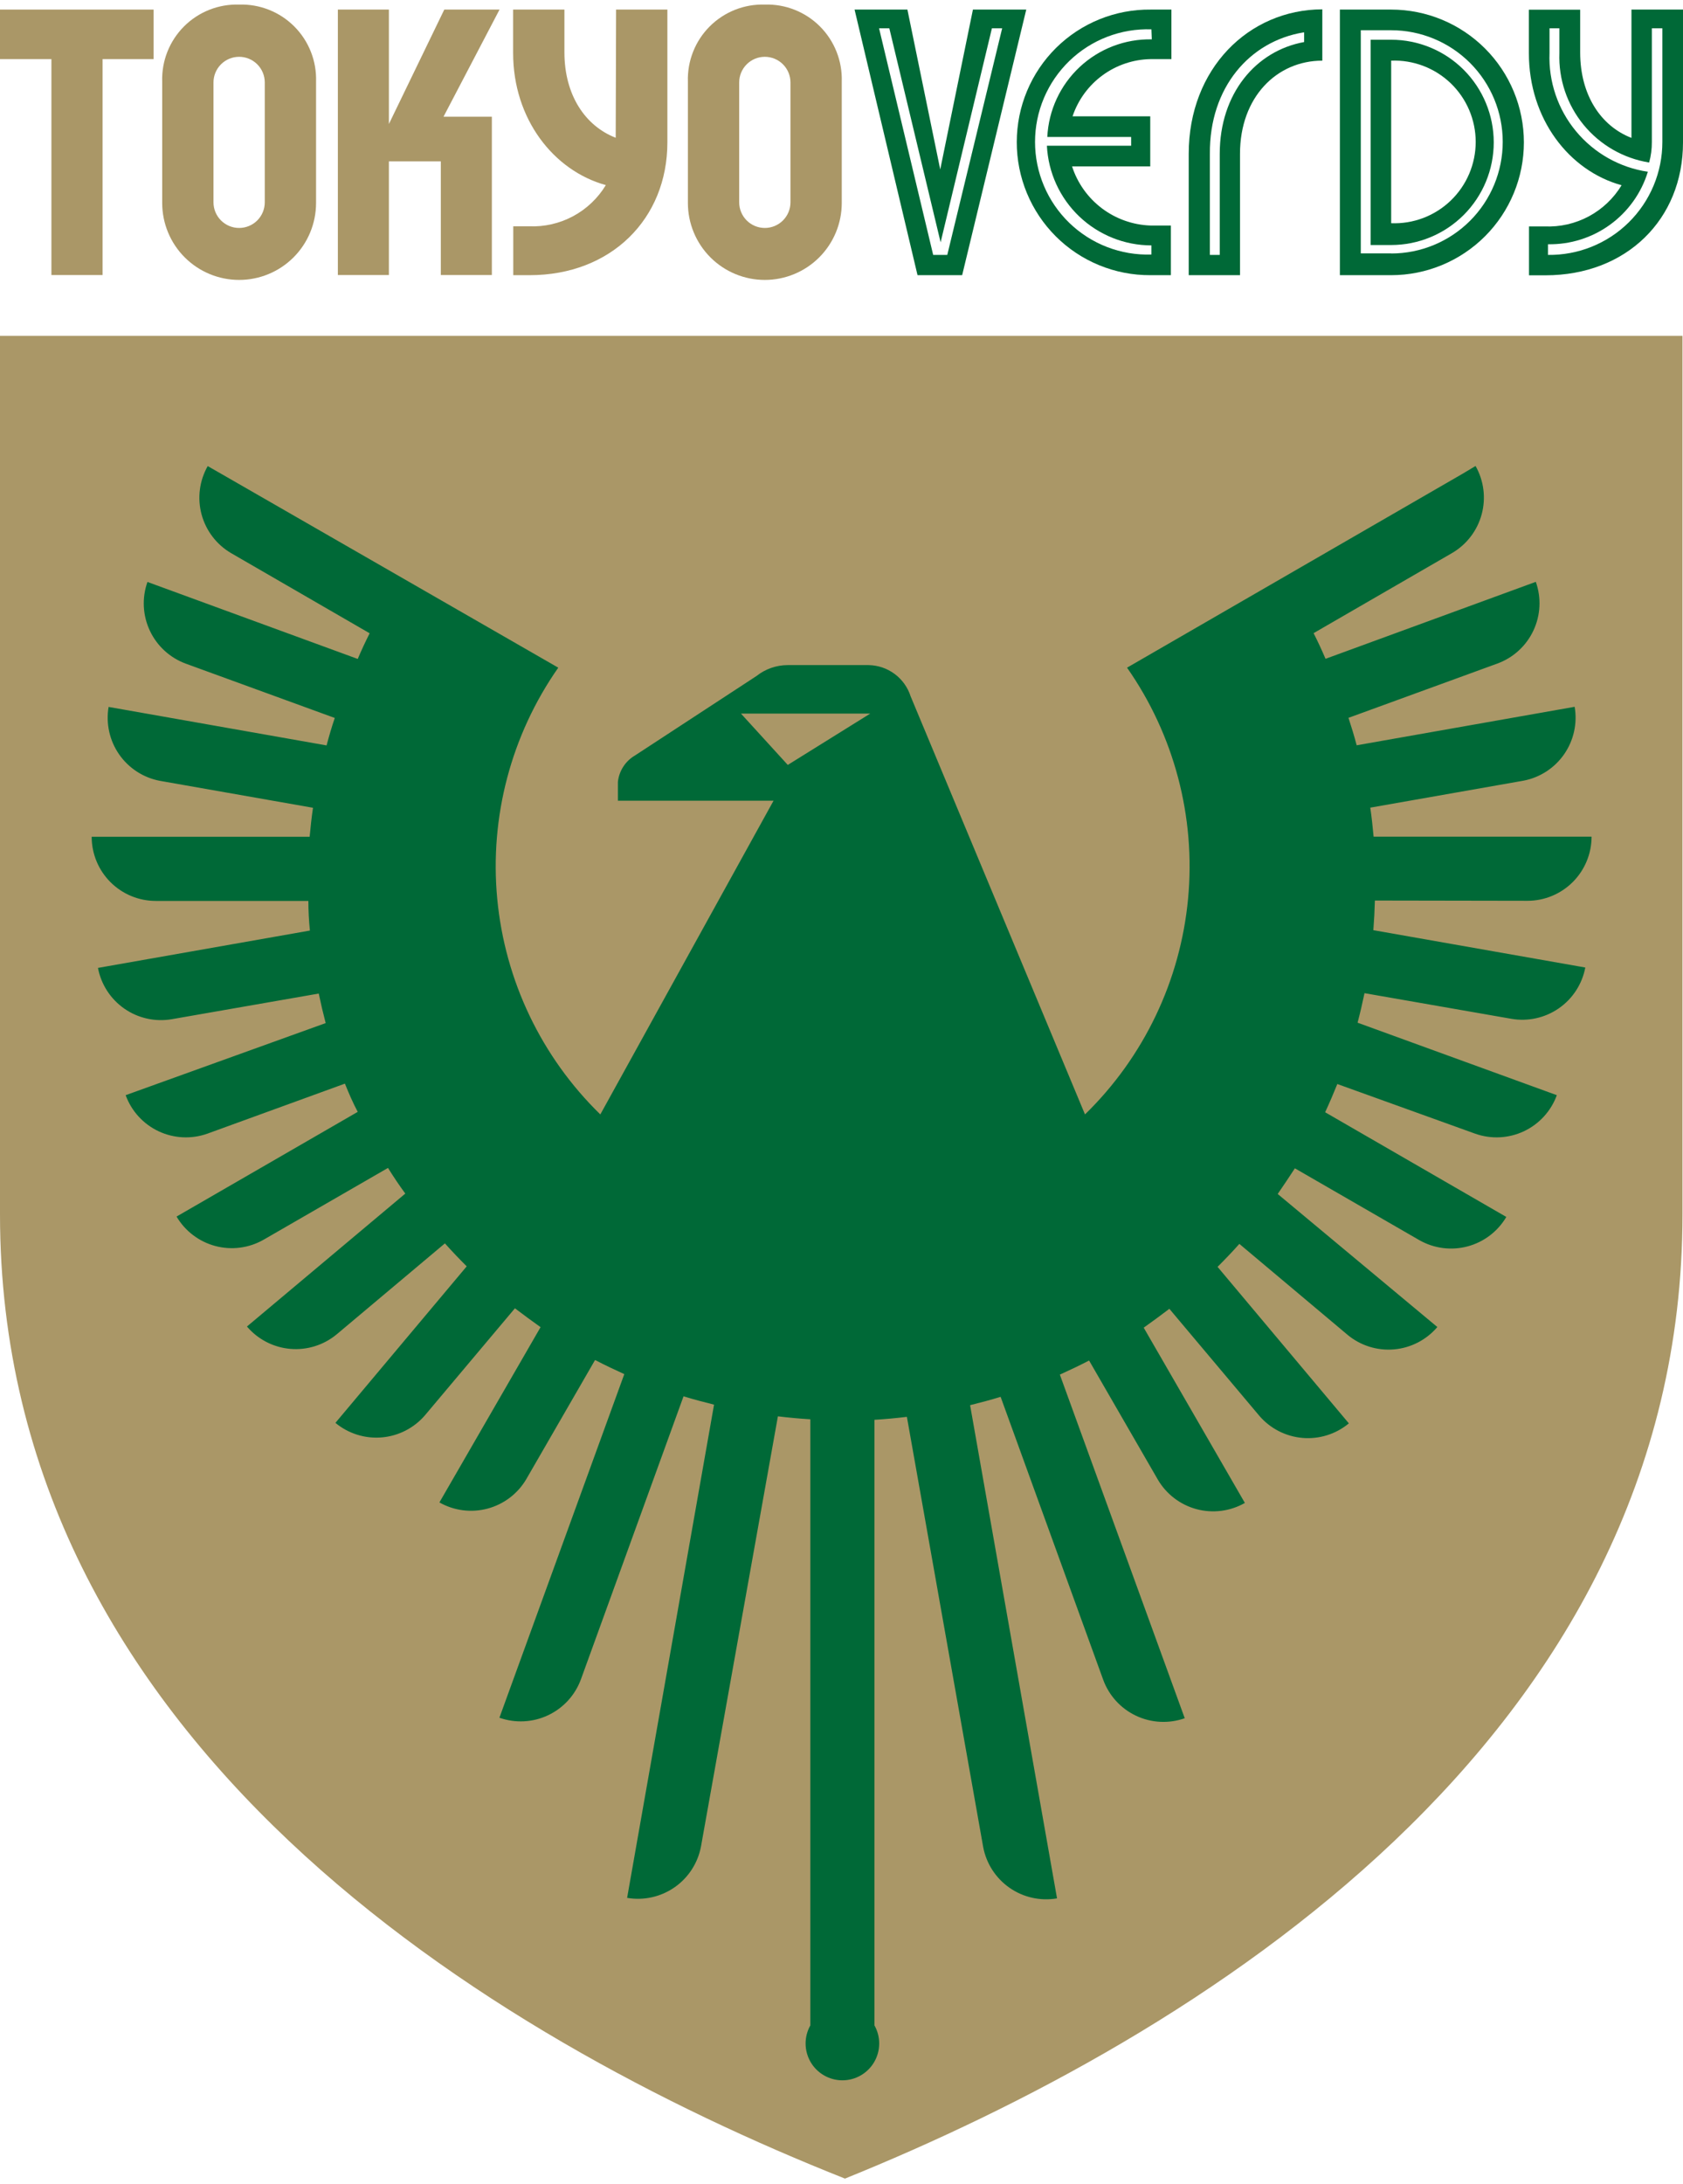
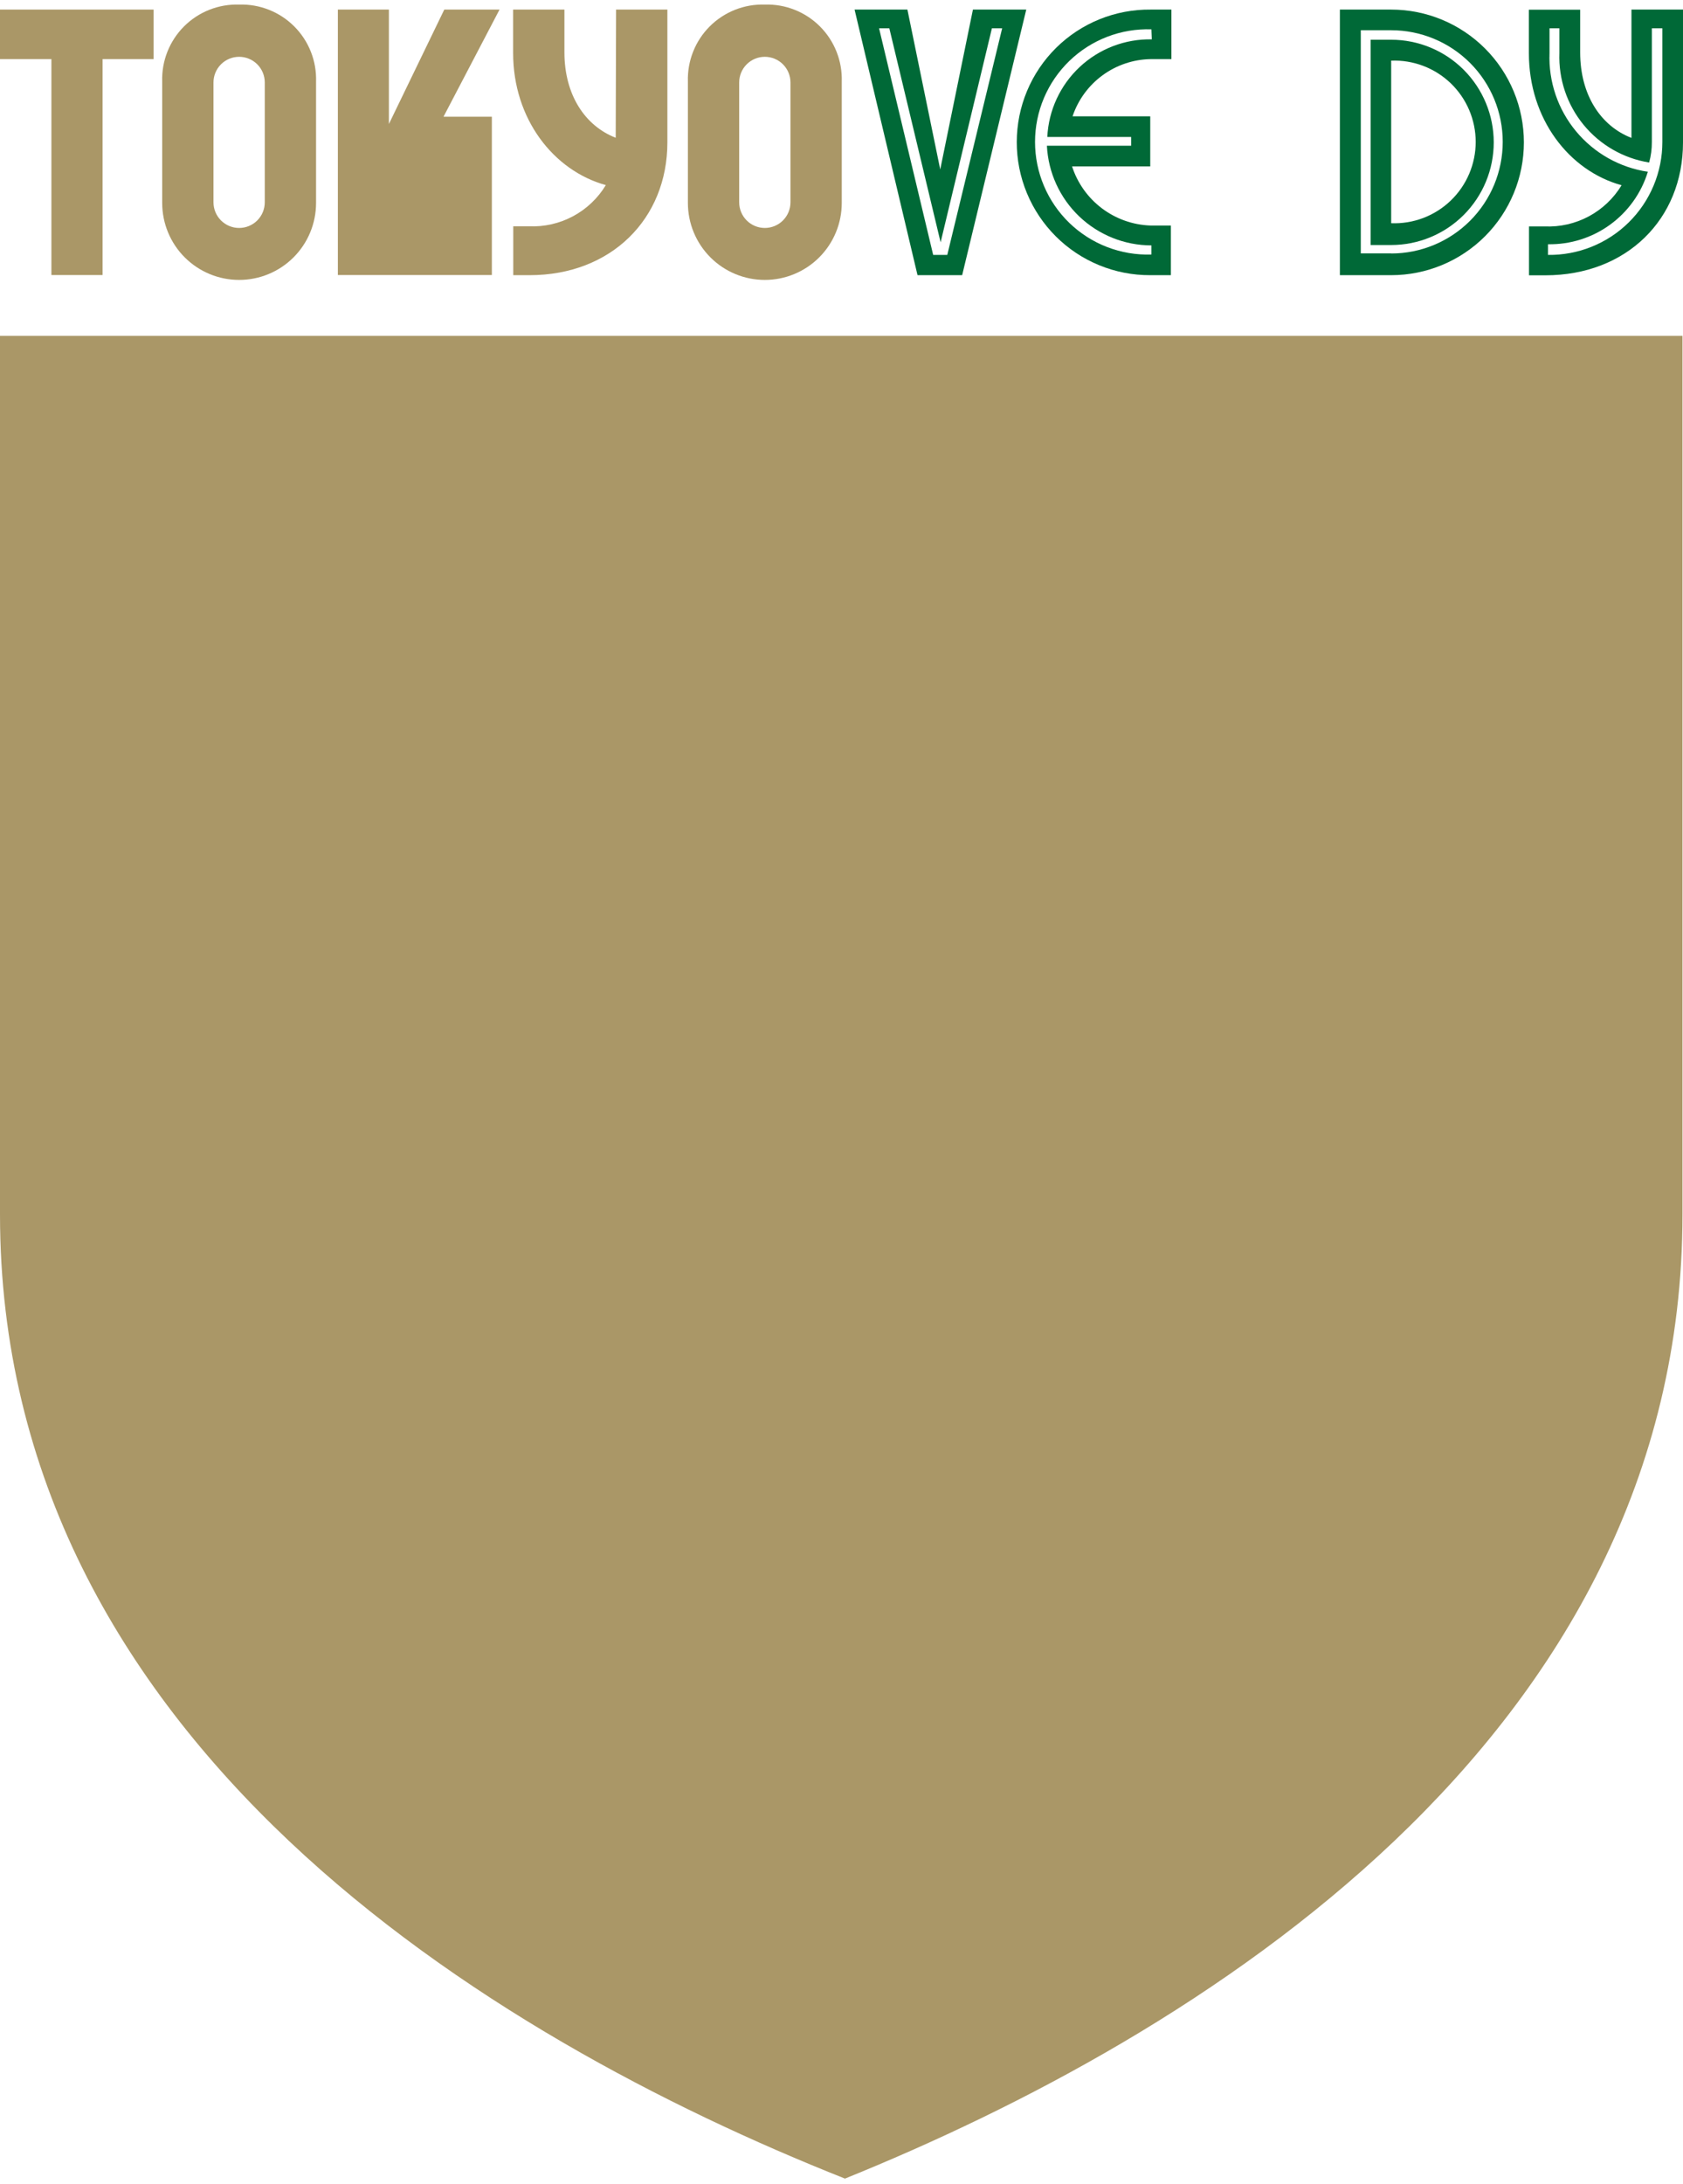
<svg xmlns="http://www.w3.org/2000/svg" width="155" height="201" viewBox="0 0 155 201" fill="none">
  <path d="M56.705 12.679C53.895 11.592 51.982 8.747 51.982 4.814V0.882H47.258V4.885C47.258 10.919 50.954 15.702 55.796 17.036C55.064 18.246 54.02 19.236 52.773 19.903C51.526 20.57 50.123 20.889 48.711 20.827H47.27V25.326H48.781C56.268 25.326 61.464 20.154 61.464 13.104V0.882H56.74L56.705 12.679Z" fill="#AA9767" />
-   <path d="M40.917 0.882L35.816 11.415V0.882H31.116V25.314H35.816V14.852H40.598V25.314H45.298V10.742H40.846L46.006 0.882H40.917Z" fill="#AA9767" />
+   <path d="M40.917 0.882L35.816 11.415V0.882H31.116V25.314H35.816H40.598V25.314H45.298V10.742H40.846L46.006 0.882H40.917Z" fill="#AA9767" />
  <path d="M0 5.44H4.735V25.314H9.447V5.44H14.147V0.882H0V5.44Z" fill="#AA9767" />
  <path d="M150.253 0.882V12.691C147.443 11.604 145.53 8.758 145.53 4.826V0.894H140.806V4.897C140.806 10.931 144.49 15.714 149.344 17.048C148.612 18.258 147.567 19.248 146.321 19.915C145.074 20.582 143.671 20.901 142.259 20.839H140.818V25.338H142.329C149.804 25.338 155 20.166 155 13.116V0.882H150.253ZM153.099 13.069C153.099 14.445 152.826 15.808 152.294 17.078C151.763 18.348 150.985 19.5 150.005 20.467C149.025 21.434 147.863 22.196 146.586 22.71C145.309 23.224 143.942 23.479 142.566 23.46V22.48C144.615 22.517 146.621 21.886 148.28 20.682C149.94 19.478 151.163 17.768 151.764 15.808C149.174 15.423 146.817 14.095 145.146 12.08C143.474 10.064 142.606 7.502 142.707 4.885V2.606H143.616V4.885C143.528 7.284 144.32 9.631 145.842 11.486C147.365 13.342 149.513 14.576 151.882 14.958C152.052 14.343 152.135 13.707 152.131 13.069V2.606H153.099V13.069Z" fill="#006937" />
  <path d="M22.023 0.422C21.085 0.392 20.15 0.555 19.277 0.901C18.404 1.246 17.611 1.767 16.948 2.431C16.284 3.095 15.763 3.888 15.417 4.761C15.072 5.634 14.908 6.568 14.938 7.507V18.678C14.938 20.557 15.684 22.359 17.013 23.688C18.342 25.016 20.144 25.763 22.023 25.763C23.902 25.763 25.704 25.016 27.033 23.688C28.362 22.359 29.108 20.557 29.108 18.678V7.507C29.138 6.568 28.975 5.634 28.629 4.761C28.284 3.888 27.763 3.095 27.099 2.431C26.435 1.767 25.642 1.246 24.769 0.901C23.896 0.555 22.962 0.392 22.023 0.422ZM24.385 18.619C24.385 19.245 24.136 19.846 23.693 20.289C23.25 20.732 22.649 20.98 22.023 20.98C21.397 20.98 20.796 20.732 20.353 20.289C19.91 19.846 19.661 19.245 19.661 18.619V7.589C19.661 6.963 19.91 6.362 20.353 5.919C20.796 5.477 21.397 5.228 22.023 5.228C22.649 5.228 23.25 5.477 23.693 5.919C24.136 6.362 24.385 6.963 24.385 7.589V18.619Z" fill="#AA9767" />
-   <path d="M109.478 14.155V25.326H114.201V14.155C114.201 8.924 117.602 5.582 121.782 5.582V0.859C114.992 0.882 109.478 6.326 109.478 14.155ZM120.106 2.984V3.87C115.677 4.673 112.335 8.593 112.335 14.155V23.46H111.426V14.155C111.379 8.038 115.099 3.799 120.035 2.984H120.106Z" fill="#006937" />
  <path d="M128.124 3.657H126.234V22.551H128.124C130.629 22.551 133.032 21.556 134.804 19.784C136.575 18.012 137.57 15.61 137.57 13.104C137.57 10.599 136.575 8.196 134.804 6.424C133.032 4.653 130.629 3.657 128.124 3.657ZM128.124 20.544V5.582C129.131 5.542 130.136 5.706 131.079 6.064C132.021 6.422 132.882 6.966 133.609 7.665C134.335 8.363 134.914 9.202 135.309 10.129C135.704 11.057 135.908 12.055 135.908 13.063C135.908 14.071 135.704 15.069 135.309 15.996C134.914 16.924 134.335 17.762 133.609 18.461C132.882 19.159 132.021 19.704 131.079 20.062C130.136 20.42 129.131 20.584 128.124 20.544Z" fill="#006937" />
  <path d="M93.642 13.069C93.639 14.682 93.955 16.28 94.573 17.771C95.19 19.262 96.096 20.616 97.238 21.755C98.381 22.895 99.737 23.797 101.23 24.409C102.723 25.022 104.322 25.334 105.935 25.326H107.836V20.756H105.935C104.321 20.697 102.765 20.142 101.476 19.169C100.188 18.195 99.23 16.849 98.732 15.312H105.935V10.707H98.779C99.287 9.192 100.253 7.871 101.543 6.928C102.833 5.985 104.384 5.465 105.982 5.44H107.884V0.882H105.982C104.37 0.863 102.769 1.165 101.274 1.768C99.778 2.372 98.417 3.267 97.269 4.4C96.122 5.534 95.21 6.883 94.588 8.371C93.965 9.859 93.644 11.456 93.642 13.069ZM106.077 3.622C103.619 3.573 101.238 4.484 99.441 6.162C97.644 7.84 96.572 10.152 96.453 12.608H104.176V13.411H96.417C96.539 15.883 97.605 18.214 99.396 19.921C101.188 21.629 103.567 22.583 106.042 22.586V23.425C104.651 23.472 103.266 23.238 101.968 22.739C100.669 22.239 99.485 21.483 98.485 20.517C97.485 19.55 96.69 18.392 96.147 17.111C95.603 15.83 95.324 14.454 95.324 13.063C95.324 11.672 95.603 10.295 96.147 9.014C96.69 7.734 97.485 6.576 98.485 5.609C99.485 4.642 100.669 3.886 101.968 3.387C103.266 2.887 104.651 2.654 106.042 2.701L106.077 3.622Z" fill="#006937" />
  <path d="M128.124 0.882H123.4V25.326H128.124C131.365 25.326 134.474 24.038 136.766 21.746C139.058 19.454 140.346 16.346 140.346 13.104C140.346 9.863 139.058 6.754 136.766 4.462C134.474 2.17 131.365 0.882 128.124 0.882ZM128.124 23.319H125.325V2.783H128.124C130.848 2.783 133.461 3.866 135.388 5.792C137.315 7.719 138.397 10.332 138.397 13.057C138.397 15.781 137.315 18.395 135.388 20.321C133.461 22.248 130.848 23.33 128.124 23.33V23.319Z" fill="#006937" />
  <path d="M70.438 0.422C69.5 0.392 68.566 0.555 67.693 0.901C66.82 1.246 66.027 1.767 65.363 2.431C64.699 3.095 64.178 3.888 63.833 4.761C63.487 5.634 63.324 6.568 63.353 7.507V18.678C63.353 20.557 64.1 22.359 65.428 23.688C66.757 25.016 68.559 25.763 70.438 25.763C72.317 25.763 74.12 25.016 75.448 23.688C76.777 22.359 77.524 20.557 77.524 18.678V7.507C77.553 6.568 77.39 5.634 77.044 4.761C76.699 3.888 76.178 3.095 75.514 2.431C74.85 1.767 74.057 1.246 73.184 0.901C72.311 0.555 71.377 0.392 70.438 0.422ZM72.8 18.619C72.8 19.245 72.551 19.846 72.108 20.289C71.665 20.732 71.065 20.98 70.438 20.98C69.812 20.98 69.211 20.732 68.769 20.289C68.326 19.846 68.077 19.245 68.077 18.619V7.589C68.077 6.963 68.326 6.362 68.769 5.919C69.211 5.477 69.812 5.228 70.438 5.228C71.065 5.228 71.665 5.477 72.108 5.919C72.551 6.362 72.8 6.963 72.8 7.589V18.619Z" fill="#AA9767" />
  <path d="M89.604 0.882L86.593 15.596L83.57 0.882H78.704L84.502 25.326H88.612L94.516 0.882H89.604ZM87.242 23.46H85.943L80.96 2.606H81.905L86.628 22.303L91.352 2.606H92.296L87.242 23.46Z" fill="#006937" />
  <path d="M77.819 200.507C45.05 187.517 0 160.228 0 111.765V30.911H154.953V111.765C154.953 160.18 109.903 187.541 77.819 200.507Z" fill="#AA9767" />
-   <path d="M140.676 82.905C142.242 82.905 143.744 82.283 144.851 81.176C145.958 80.068 146.58 78.567 146.58 77.001H126.506C126.423 76.103 126.329 75.218 126.199 74.332L140.298 71.852C141.82 71.565 143.169 70.69 144.052 69.418C144.936 68.146 145.284 66.577 145.022 65.05L124.947 68.593C124.723 67.743 124.463 66.892 124.191 66.066L137.901 61.071C139.364 60.538 140.558 59.448 141.221 58.039C141.885 56.63 141.965 55.016 141.444 53.549L122.078 60.634C121.735 59.831 121.369 59.04 120.979 58.272L133.744 50.892C135.083 50.107 136.058 48.827 136.46 47.329C136.863 45.831 136.659 44.235 135.894 42.886L134.713 43.594L103.798 61.449C108.136 67.647 110.128 75.187 109.418 82.719C108.709 90.252 105.344 97.287 99.925 102.566L83.865 64.082C83.601 63.259 83.085 62.539 82.39 62.024C81.695 61.509 80.856 61.225 79.992 61.212H72.54C71.498 61.215 70.488 61.569 69.671 62.216L58.488 69.526C58.05 69.78 57.679 70.133 57.404 70.558C57.129 70.983 56.958 71.467 56.906 71.97V73.694H71.241L55.288 102.566C49.869 97.287 46.504 90.252 45.794 82.719C45.084 75.187 47.077 67.647 51.415 61.449L20.37 43.606L19.13 42.897C18.365 44.247 18.161 45.843 18.563 47.341C18.965 48.839 19.941 50.119 21.279 50.904L34.044 58.284C33.655 59.051 33.288 59.843 32.946 60.646L13.58 53.56C13.059 55.028 13.139 56.642 13.803 58.051C14.466 59.46 15.659 60.549 17.122 61.083L30.832 66.078C30.549 66.904 30.301 67.754 30.077 68.605L10.002 65.062C9.74 66.589 10.088 68.157 10.971 69.43C11.855 70.702 13.203 71.576 14.725 71.864L28.825 74.344C28.695 75.229 28.601 76.115 28.518 77.012H8.443C8.443 78.578 9.065 80.08 10.172 81.187C11.28 82.295 12.782 82.917 14.348 82.917H28.4C28.4 83.822 28.447 84.731 28.541 85.644L9.022 89.081C9.309 90.601 10.182 91.947 11.451 92.83C12.721 93.713 14.287 94.063 15.812 93.804L29.356 91.442C29.545 92.352 29.758 93.261 29.994 94.159L11.572 100.795C12.106 102.258 13.195 103.451 14.604 104.115C16.013 104.778 17.627 104.858 19.095 104.338L31.765 99.732C32.12 100.606 32.486 101.468 32.946 102.33L16.261 111.966C17.047 113.302 18.328 114.275 19.826 114.675C21.324 115.075 22.919 114.87 24.267 114.103L35.733 107.49C36.241 108.305 36.772 109.096 37.327 109.852L22.743 122.086C23.75 123.269 25.181 124.008 26.729 124.143C28.276 124.278 29.814 123.797 31.009 122.806L40.976 114.434C41.625 115.166 42.298 115.863 42.983 116.548L30.891 130.954C32.087 131.945 33.625 132.426 35.172 132.291C36.719 132.156 38.151 131.417 39.157 130.234L47.423 120.409C48.211 121.007 48.998 121.586 49.785 122.145L40.468 138.276C41.818 139.041 43.414 139.244 44.912 138.842C46.41 138.44 47.69 137.465 48.474 136.126L54.804 125.168C55.69 125.629 56.587 126.054 57.496 126.467L45.995 158.09C47.461 158.608 49.072 158.526 50.478 157.862C51.884 157.199 52.972 156.008 53.505 154.548L62.952 128.51C63.873 128.793 64.817 129.041 65.762 129.277L57.756 174.67C59.283 174.932 60.851 174.584 62.124 173.7C63.396 172.817 64.27 171.468 64.558 169.946L71.643 130.352C72.623 130.47 73.627 130.565 74.63 130.624V186.408C74.34 186.923 74.189 187.506 74.194 188.098C74.198 188.69 74.358 189.27 74.656 189.782C74.955 190.293 75.382 190.717 75.896 191.011C76.409 191.306 76.991 191.461 77.583 191.461C78.175 191.461 78.756 191.306 79.27 191.011C79.783 190.717 80.21 190.293 80.509 189.782C80.808 189.27 80.967 188.69 80.972 188.098C80.976 187.506 80.826 186.923 80.535 186.408V130.671C81.539 130.612 82.542 130.517 83.522 130.399L90.549 169.994C90.836 171.516 91.71 172.864 92.983 173.748C94.255 174.631 95.824 174.979 97.35 174.717L89.344 129.325C90.301 129.088 91.234 128.84 92.154 128.557L101.601 154.595C102.135 156.055 103.222 157.246 104.629 157.91C106.035 158.573 107.646 158.655 109.112 158.138L97.61 126.514C98.519 126.101 99.417 125.676 100.302 125.215L106.632 136.174C107.417 137.515 108.698 138.493 110.199 138.895C111.7 139.297 113.3 139.092 114.65 138.323L105.333 122.192C106.12 121.633 106.907 121.055 107.695 120.456L115.961 130.281C116.967 131.464 118.399 132.203 119.946 132.338C121.493 132.473 123.031 131.993 124.227 131.001L112.135 116.595C112.82 115.91 113.493 115.213 114.142 114.481L124.109 122.853C125.304 123.845 126.842 124.325 128.39 124.19C129.937 124.055 131.369 123.316 132.375 122.133L117.673 109.888C118.216 109.096 118.748 108.305 119.255 107.526L130.721 114.139C132.069 114.905 133.665 115.11 135.163 114.711C136.661 114.311 137.941 113.337 138.728 112.001L122.042 102.366C122.444 101.503 122.81 100.641 123.164 99.768L135.858 104.338C137.326 104.858 138.94 104.778 140.349 104.115C141.757 103.451 142.847 102.258 143.38 100.795L125.03 94.123C125.266 93.226 125.478 92.316 125.667 91.407L139.212 93.769C140.737 94.028 142.302 93.678 143.572 92.795C144.842 91.912 145.714 90.565 146.002 89.045L126.482 85.609C126.553 84.696 126.6 83.787 126.624 82.881L140.676 82.905ZM68.242 65.676H80.145L72.552 70.4L68.242 65.676Z" fill="#006937" />
</svg>